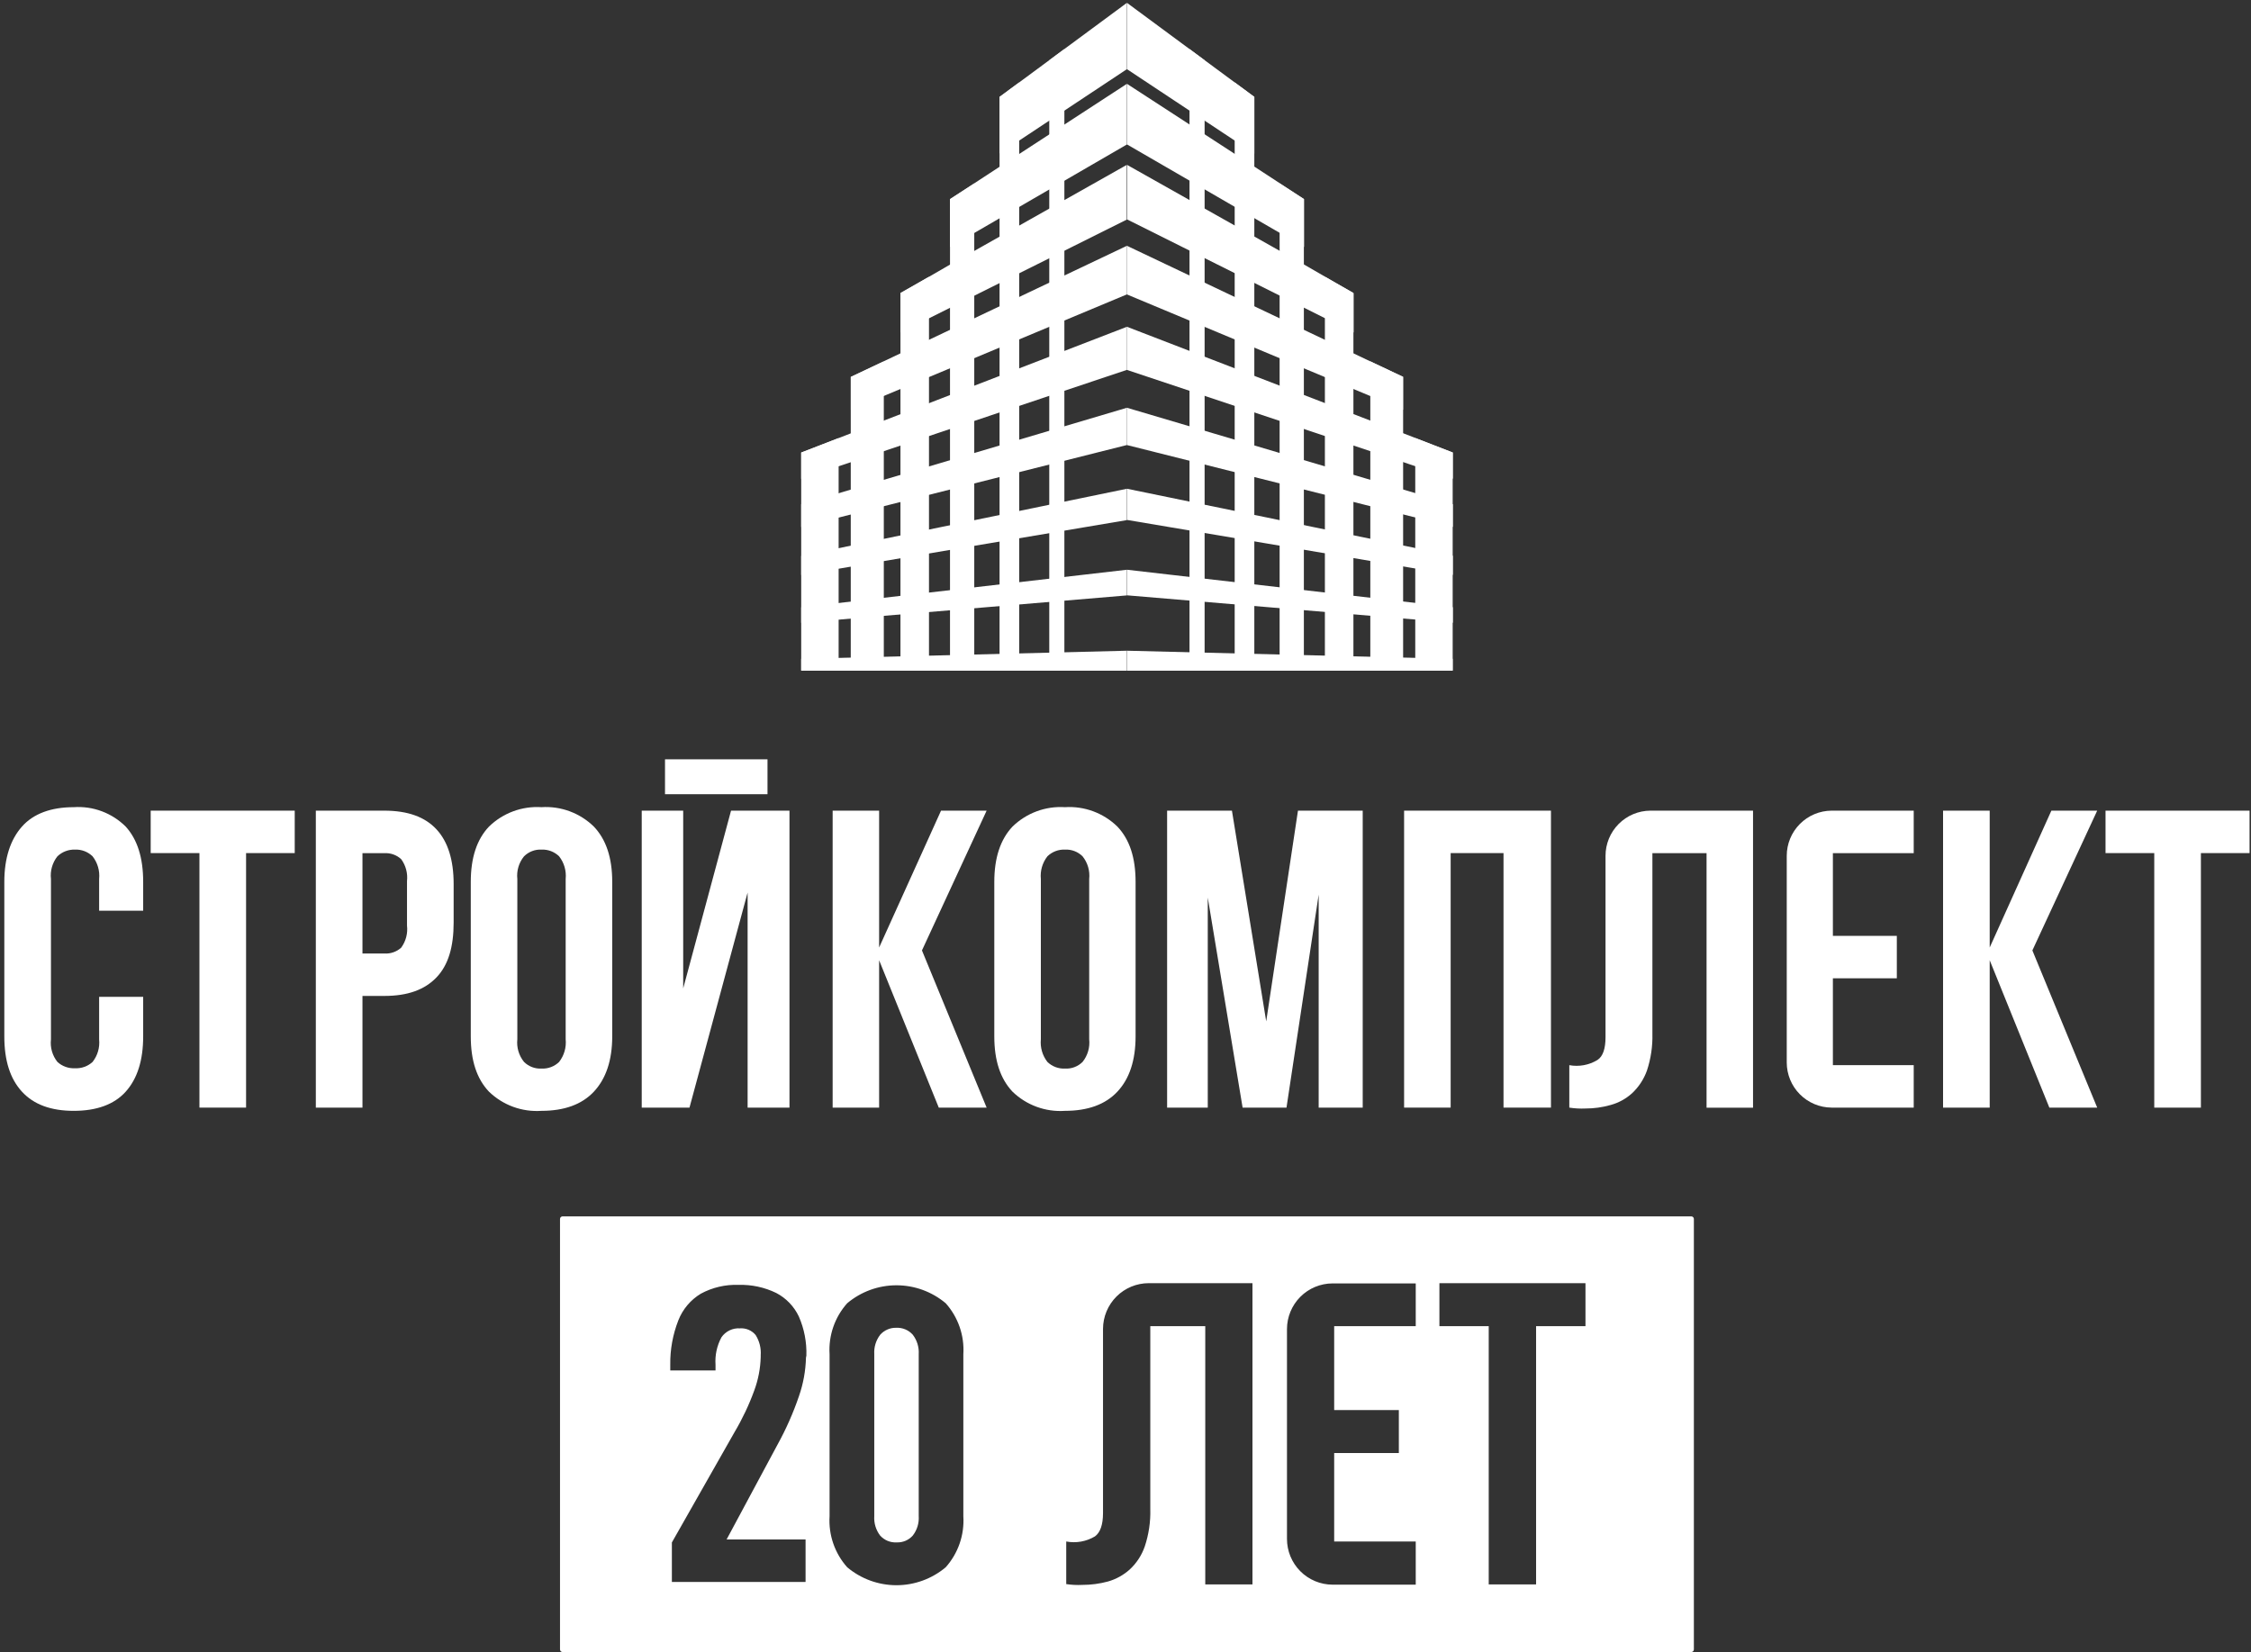
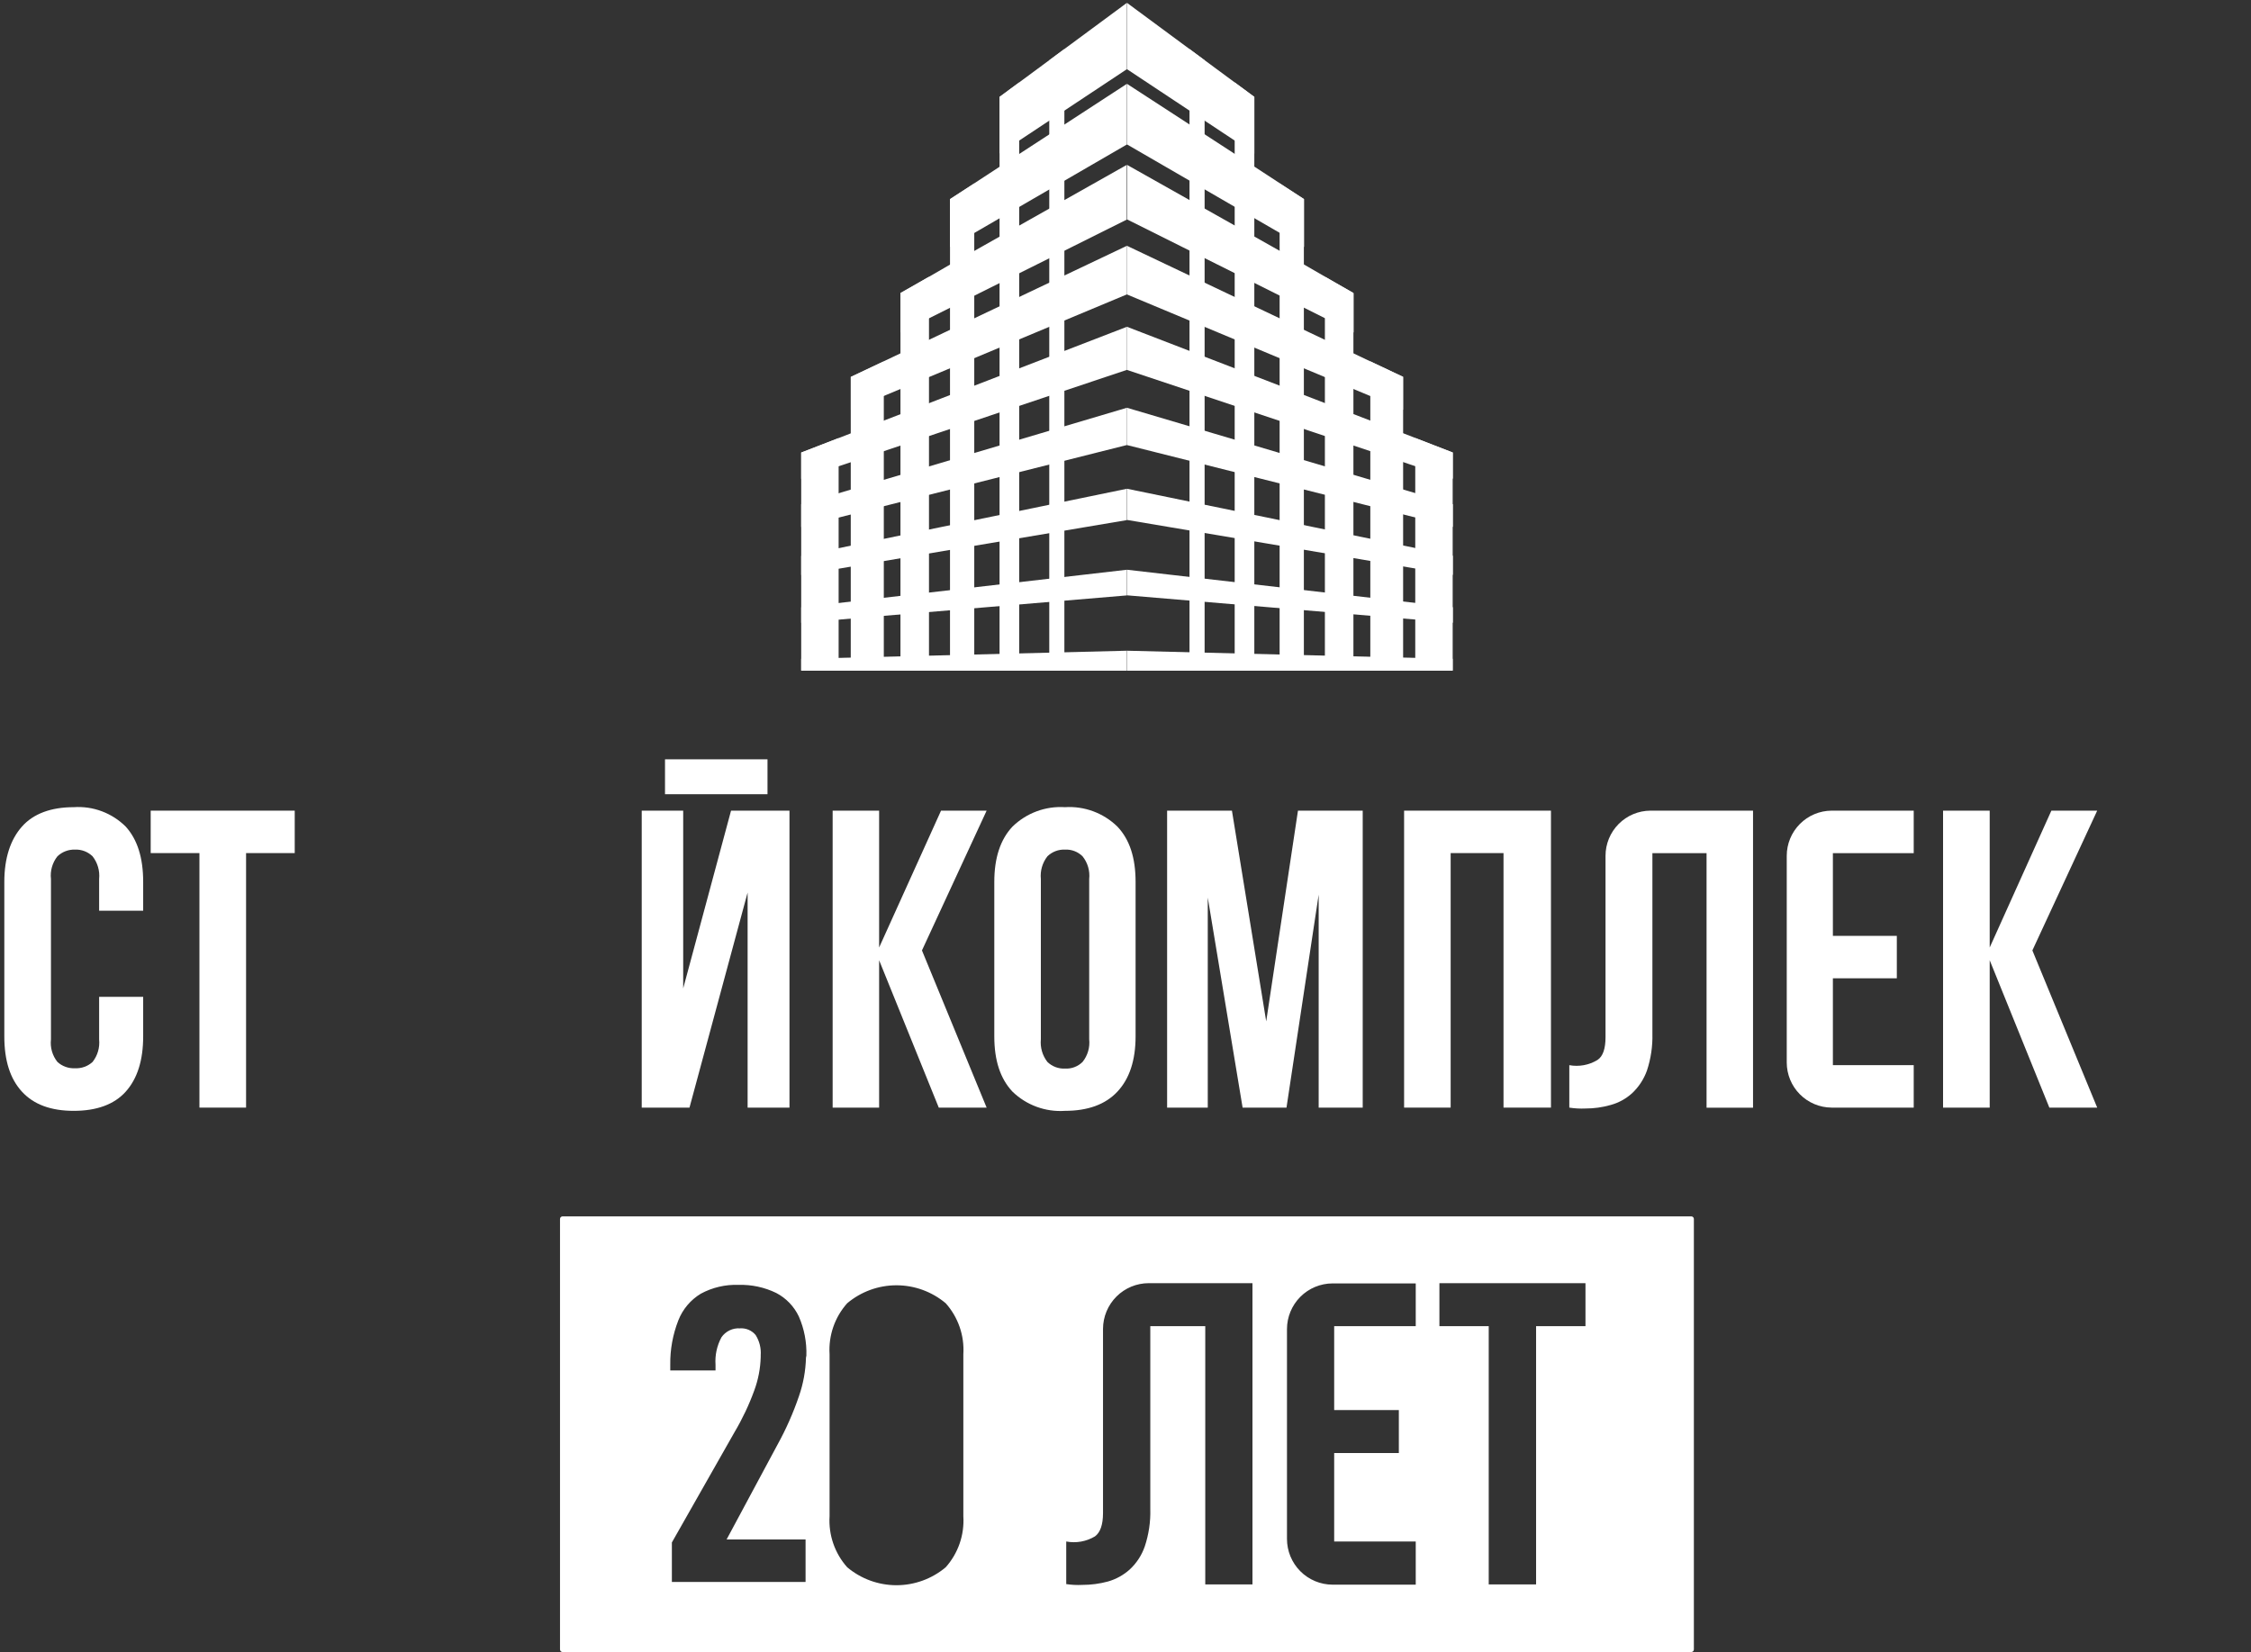
<svg xmlns="http://www.w3.org/2000/svg" width="391" height="287" viewBox="0 0 391 287" fill="none">
  <rect x="0" y="0" width="391" height="287" fill="#333333" stroke="none" />
  <g clip-path="url(#clip0_238_104)">
    <path fill-rule="evenodd" clip-rule="evenodd" d="M252.331 78.621V116.479H245.83V76.103L252.331 78.621ZM243.724 65.481V116.479H238.024V62.78L243.766 65.481H243.724ZM235.09 116.479H230.134V48.079L235.09 50.892V116.479ZM226.483 34.587V116.479H222.271V31.872L226.483 34.587ZM214.465 14.315L217.877 16.833V116.479H214.465V14.315ZM209.242 10.474V116.479H206.617V8.519L209.242 10.474Z" fill="white" />
    <path fill-rule="evenodd" clip-rule="evenodd" d="M139.169 78.621V116.479H145.67V76.103L139.169 78.621ZM147.776 65.481V116.479H153.518V62.78L147.776 65.481ZM156.41 50.949V116.479H161.366V48.079L156.41 50.892V50.949ZM165.017 34.587V116.479H169.229V31.872L165.017 34.587ZM177.035 14.315L173.623 16.833V116.479H177.035V14.315ZM182.258 10.474V116.479H184.883V8.519L182.258 10.474Z" fill="white" />
    <path fill-rule="evenodd" clip-rule="evenodd" d="M195.764 0.5L217.877 16.833V26.681L195.764 12.022V0.5ZM195.764 98.978L252.359 105.491V108.178L195.764 103.423V98.978ZM195.764 84.909L252.359 96.544V99.864L195.764 90.326V84.909ZM195.764 70.841L252.359 87.597V91.536L195.736 77.313V70.841H195.764ZM195.764 56.773L243.752 75.273L252.359 78.607V83.165L195.736 64.257V56.773H195.764ZM195.764 42.705L243.71 65.481V71.179L195.736 51.146V42.705H195.764ZM195.764 28.637L226.511 45.955L235.118 50.935V57.758L195.806 38.133V28.637H195.764ZM195.764 14.568L217.905 28.96L226.511 34.587V42.902L195.764 25.091V14.568ZM195.764 113.046L252.331 114.453V116.521H195.764V113.046Z" fill="white" />
    <path fill-rule="evenodd" clip-rule="evenodd" d="M195.736 0.5L173.623 16.833V26.681L195.736 12.022V0.5ZM195.736 14.568L173.623 28.974L165.017 34.601V42.916L195.736 25.105V14.568ZM195.736 28.637L165.017 45.969L156.41 50.949V57.772L195.722 38.147V28.637H195.736ZM195.736 42.705L147.79 65.481V71.179L195.736 51.146V42.705ZM195.736 56.773L147.776 75.287L139.169 78.621V83.179L195.736 64.257V56.773ZM195.736 70.841L139.169 87.611V91.55L195.736 77.313V70.841ZM195.736 84.909L139.169 96.572V99.892L195.736 90.354V84.909ZM195.736 98.978L139.169 105.505V108.192L195.736 103.437V98.978ZM195.736 113.046L139.169 114.453V116.521H195.736V113.046Z" fill="white" />
    <path d="M26.176 148.203H34.642V192.419H42.743V148.203H51.195V140.831H26.176V148.203Z" fill="white" />
    <path d="M133.315 131.912H115.512V137.975H133.315V131.912Z" fill="white" />
-     <path d="M94.045 140.226C92.375 140.12 90.701 140.365 89.132 140.947C87.563 141.528 86.132 142.433 84.933 143.602C82.813 145.839 81.774 149.033 81.774 153.211V180.039C81.774 184.26 82.813 187.411 84.933 189.648C86.135 190.811 87.567 191.709 89.136 192.283C90.706 192.857 92.378 193.095 94.045 192.982C98.004 192.982 101.065 191.885 103.157 189.648C105.249 187.411 106.344 184.217 106.344 180.039V153.211C106.344 148.99 105.277 145.839 103.157 143.602C101.959 142.431 100.529 141.525 98.959 140.943C97.39 140.361 95.715 140.117 94.045 140.226ZM98.257 180.546C98.397 181.956 97.99 183.367 97.12 184.485C96.715 184.876 96.235 185.181 95.709 185.379C95.182 185.578 94.621 185.666 94.059 185.638C93.501 185.668 92.944 185.581 92.421 185.382C91.899 185.183 91.424 184.878 91.026 184.485C90.581 183.938 90.249 183.309 90.049 182.632C89.849 181.956 89.785 181.247 89.861 180.546V152.704C89.783 152.003 89.846 151.293 90.047 150.617C90.247 149.94 90.58 149.311 91.026 148.765C91.423 148.37 91.897 148.062 92.42 147.86C92.942 147.659 93.5 147.57 94.059 147.598C94.622 147.573 95.184 147.664 95.71 147.864C96.236 148.065 96.716 148.372 97.12 148.765C97.993 149.882 98.4 151.293 98.257 152.704V180.546Z" fill="white" />
    <path d="M118.671 171.711V140.831H111.469V192.419H119.766L129.861 155.054V192.419H137.133V140.831H126.983L118.671 171.711Z" fill="white" />
-     <path d="M66.737 140.831H54.86V192.419H62.961V173.019H66.737C70.823 173.019 73.757 171.95 75.821 169.797C77.885 167.645 78.798 164.466 78.798 160.287V153.563C78.798 149.427 77.815 146.233 75.821 144.081C73.828 141.928 70.851 140.831 66.737 140.831ZM70.697 160.794C70.857 162.156 70.496 163.529 69.686 164.634C69.287 164.993 68.821 165.267 68.314 165.441C67.808 165.615 67.272 165.685 66.737 165.647H62.961V148.217H66.737C67.274 148.182 67.811 148.257 68.318 148.436C68.824 148.614 69.29 148.894 69.686 149.258C70.489 150.356 70.85 151.717 70.697 153.07V160.794Z" fill="white" />
    <path d="M12.81 140.226C8.851 140.226 5.79 141.365 3.811 143.602C1.831 145.839 0.75 149.033 0.75 153.211V180.039C0.75 184.26 1.761 187.411 3.811 189.648C5.861 191.885 8.851 192.982 12.81 192.982C16.77 192.982 19.83 191.885 21.838 189.648C23.846 187.411 24.87 184.217 24.87 180.039V173.174H17.219V180.574C17.36 181.976 16.953 183.378 16.082 184.485C15.669 184.862 15.187 185.153 14.661 185.341C14.136 185.529 13.578 185.611 13.021 185.582C12.466 185.609 11.911 185.527 11.388 185.338C10.865 185.15 10.385 184.86 9.974 184.485C9.539 183.939 9.216 183.313 9.023 182.641C8.831 181.97 8.772 181.268 8.851 180.574V152.704C8.69 151.294 9.094 149.878 9.974 148.765C10.379 148.378 10.857 148.074 11.38 147.874C11.903 147.673 12.461 147.58 13.021 147.598C13.584 147.573 14.145 147.664 14.672 147.864C15.198 148.065 15.678 148.372 16.082 148.765C16.954 149.882 17.362 151.293 17.219 152.704V158.219H24.87V153.211C24.87 148.99 23.86 145.839 21.838 143.602C20.659 142.429 19.244 141.521 17.687 140.939C16.131 140.357 14.468 140.114 12.81 140.226Z" fill="white" />
    <path d="M243.893 192.419H251.98V148.203H261.162V192.419H269.403V140.831H243.893V192.419Z" fill="white" />
    <path d="M356.324 140.831L345.612 164.606V140.831H337.511V192.419H345.612V166.815L355.973 192.419H364.285L353.025 165.113L364.285 140.831H356.324Z" fill="white" />
    <path d="M310.358 148.681V184.569C310.358 186.644 311.177 188.634 312.637 190.105C314.097 191.576 316.079 192.408 318.15 192.419H332.414V185.047H318.374V169.952H329.48V162.58H318.374V148.217H332.414V140.831H318.15C316.079 140.842 314.097 141.674 312.637 143.145C311.177 144.616 310.358 146.606 310.358 148.681Z" fill="white" />
-     <path d="M365.731 140.831V148.203H374.197V192.419H382.298V148.203H390.75V140.831H365.731Z" fill="white" />
    <path d="M278.88 148.681V180.18C278.88 182.177 278.431 183.528 277.476 184.147C276.012 185.034 274.274 185.354 272.59 185.047V192.419C273.519 192.567 274.459 192.619 275.398 192.574C276.87 192.577 278.335 192.373 279.751 191.969C281.133 191.597 282.408 190.903 283.471 189.943C284.637 188.856 285.527 187.505 286.069 186.004C286.756 183.937 287.079 181.767 287.023 179.589V148.217H296.43V192.433H304.503V140.831H286.672C284.602 140.842 282.62 141.674 281.16 143.145C279.7 144.616 278.88 146.606 278.88 148.681Z" fill="white" />
    <path d="M163.458 140.831L152.704 164.606V140.831H144.631V192.419H152.704V166.815L163.065 192.419H171.377L160.145 165.113L171.377 140.831H163.458Z" fill="white" />
    <path d="M184.981 140.226C183.311 140.12 181.638 140.365 180.068 140.947C178.499 141.528 177.069 142.433 175.87 143.602C173.764 145.839 172.711 149.033 172.711 153.211V180.039C172.711 184.26 173.764 187.411 175.87 189.648C177.071 190.811 178.503 191.709 180.073 192.283C181.642 192.857 183.314 193.095 184.981 192.982C188.941 192.982 192.001 191.885 194.093 189.648C196.185 187.411 197.252 184.217 197.252 180.039V153.211C197.252 148.99 196.213 145.839 194.093 143.602C192.895 142.431 191.465 141.526 189.895 140.944C188.326 140.363 186.651 140.118 184.981 140.226ZM189.193 180.546C189.345 181.959 188.931 183.376 188.042 184.485C187.643 184.879 187.165 185.186 186.641 185.385C186.116 185.584 185.556 185.67 184.995 185.638C184.434 185.666 183.872 185.578 183.346 185.379C182.819 185.181 182.339 184.876 181.935 184.485C181.064 183.367 180.657 181.956 180.798 180.546V152.704C180.654 151.293 181.062 149.882 181.935 148.765C182.338 148.372 182.818 148.065 183.345 147.864C183.871 147.664 184.433 147.573 184.995 147.598C185.556 147.569 186.117 147.658 186.642 147.859C187.167 148.06 187.644 148.369 188.042 148.765C188.483 149.314 188.811 149.944 189.009 150.62C189.206 151.296 189.269 152.004 189.193 152.704V180.546Z" fill="white" />
    <path d="M219.941 177.436L213.988 140.831H202.728V192.419H209.79V155.926L215.841 192.419H223.465L229.053 155.42V192.419H236.704V140.831H225.458L219.941 177.436Z" fill="white" />
-     <path d="M155.708 230.671C155.181 230.652 154.657 230.75 154.172 230.957C153.687 231.163 153.253 231.474 152.9 231.867C152.157 232.829 151.788 234.028 151.861 235.243V263.379C151.781 264.59 152.14 265.789 152.872 266.756C153.231 267.16 153.676 267.477 154.175 267.684C154.673 267.891 155.212 267.982 155.75 267.952C156.278 267.975 156.804 267.879 157.29 267.673C157.775 267.466 158.209 267.152 158.558 266.756C159.301 265.794 159.666 264.593 159.583 263.379V235.243C159.656 234.028 159.287 232.829 158.544 231.867C158.189 231.47 157.75 231.157 157.26 230.951C156.77 230.744 156.24 230.648 155.708 230.671Z" fill="white" />
    <path d="M293.776 211.313H97.724C97.604 211.313 97.49 211.36 97.406 211.445C97.322 211.529 97.274 211.644 97.274 211.763V286.55C97.274 286.669 97.322 286.784 97.406 286.868C97.49 286.953 97.604 287 97.724 287H293.776C293.896 287 294.01 286.953 294.094 286.868C294.178 286.784 294.226 286.669 294.226 286.55V211.763C294.226 211.644 294.178 211.529 294.094 211.445C294.01 211.36 293.896 211.313 293.776 211.313ZM139.998 235.848C139.942 238.135 139.53 240.399 138.776 242.558C137.791 245.447 136.556 248.243 135.084 250.915L126.21 267.445H139.927V274.831H116.705V267.966L127.586 248.805C128.958 246.493 130.109 244.058 131.026 241.531C131.706 239.682 132.081 237.734 132.135 235.763V235.44C132.225 234.203 131.914 232.97 131.251 231.923C130.921 231.527 130.502 231.216 130.028 231.015C129.555 230.815 129.04 230.73 128.527 230.769C127.902 230.727 127.277 230.849 126.713 231.123C126.149 231.397 125.666 231.813 125.312 232.331C124.527 233.791 124.171 235.445 124.287 237.1V238.085H116.425V237.1C116.388 234.458 116.865 231.835 117.829 229.376C118.587 227.446 119.958 225.819 121.732 224.748C123.742 223.66 126.005 223.13 128.288 223.215C130.55 223.148 132.795 223.631 134.831 224.621C136.553 225.518 137.934 226.957 138.762 228.715C139.699 230.859 140.145 233.185 140.068 235.524L139.998 235.848ZM167.333 263.408C167.434 265.014 167.216 266.625 166.69 268.147C166.165 269.668 165.343 271.07 164.273 272.271C161.875 274.287 158.845 275.392 155.715 275.392C152.585 275.392 149.555 274.287 147.158 272.271C146.087 271.07 145.266 269.668 144.74 268.147C144.215 266.625 143.996 265.014 144.097 263.408V235.271C143.995 233.664 144.214 232.053 144.739 230.531C145.264 229.01 146.087 227.608 147.158 226.408C149.555 224.392 152.585 223.286 155.715 223.286C158.845 223.286 161.875 224.392 164.273 226.408C165.344 227.608 166.166 229.01 166.691 230.531C167.217 232.053 167.435 233.664 167.333 235.271V263.408ZM217.554 275.253H209.355V230.389H199.808V262.17C199.869 264.381 199.541 266.586 198.839 268.683C198.305 270.211 197.403 271.583 196.213 272.679C195.131 273.644 193.845 274.351 192.451 274.747C191.004 275.139 189.512 275.337 188.014 275.337C187.076 275.385 186.135 275.338 185.206 275.197V267.797C186.92 268.121 188.692 267.805 190.19 266.911C191.103 266.249 191.594 264.913 191.594 262.859V230.854C191.602 228.747 192.442 226.729 193.932 225.241C195.421 223.754 197.438 222.919 199.541 222.919H217.554V275.253ZM245.915 230.389H231.748V244.964H242.98V252.434H231.748V267.797H245.915V275.295H231.467C230.426 275.293 229.395 275.086 228.433 274.685C227.471 274.284 226.598 273.697 225.862 272.957C225.127 272.218 224.544 271.341 224.147 270.375C223.75 269.41 223.547 268.376 223.549 267.333V230.896C223.553 228.793 224.388 226.777 225.872 225.289C227.357 223.802 229.368 222.965 231.467 222.961H245.915V230.389ZM275.398 230.389H266.82V275.253H258.593V230.389H250.028V222.919H275.398V230.389Z" fill="white" />
  </g>
  <defs>
    <clipPath id="clip0_238_104">
      <rect width="390" height="286.5" fill="white" transform="translate(0.75 0.5)" />
    </clipPath>
  </defs>
</svg>